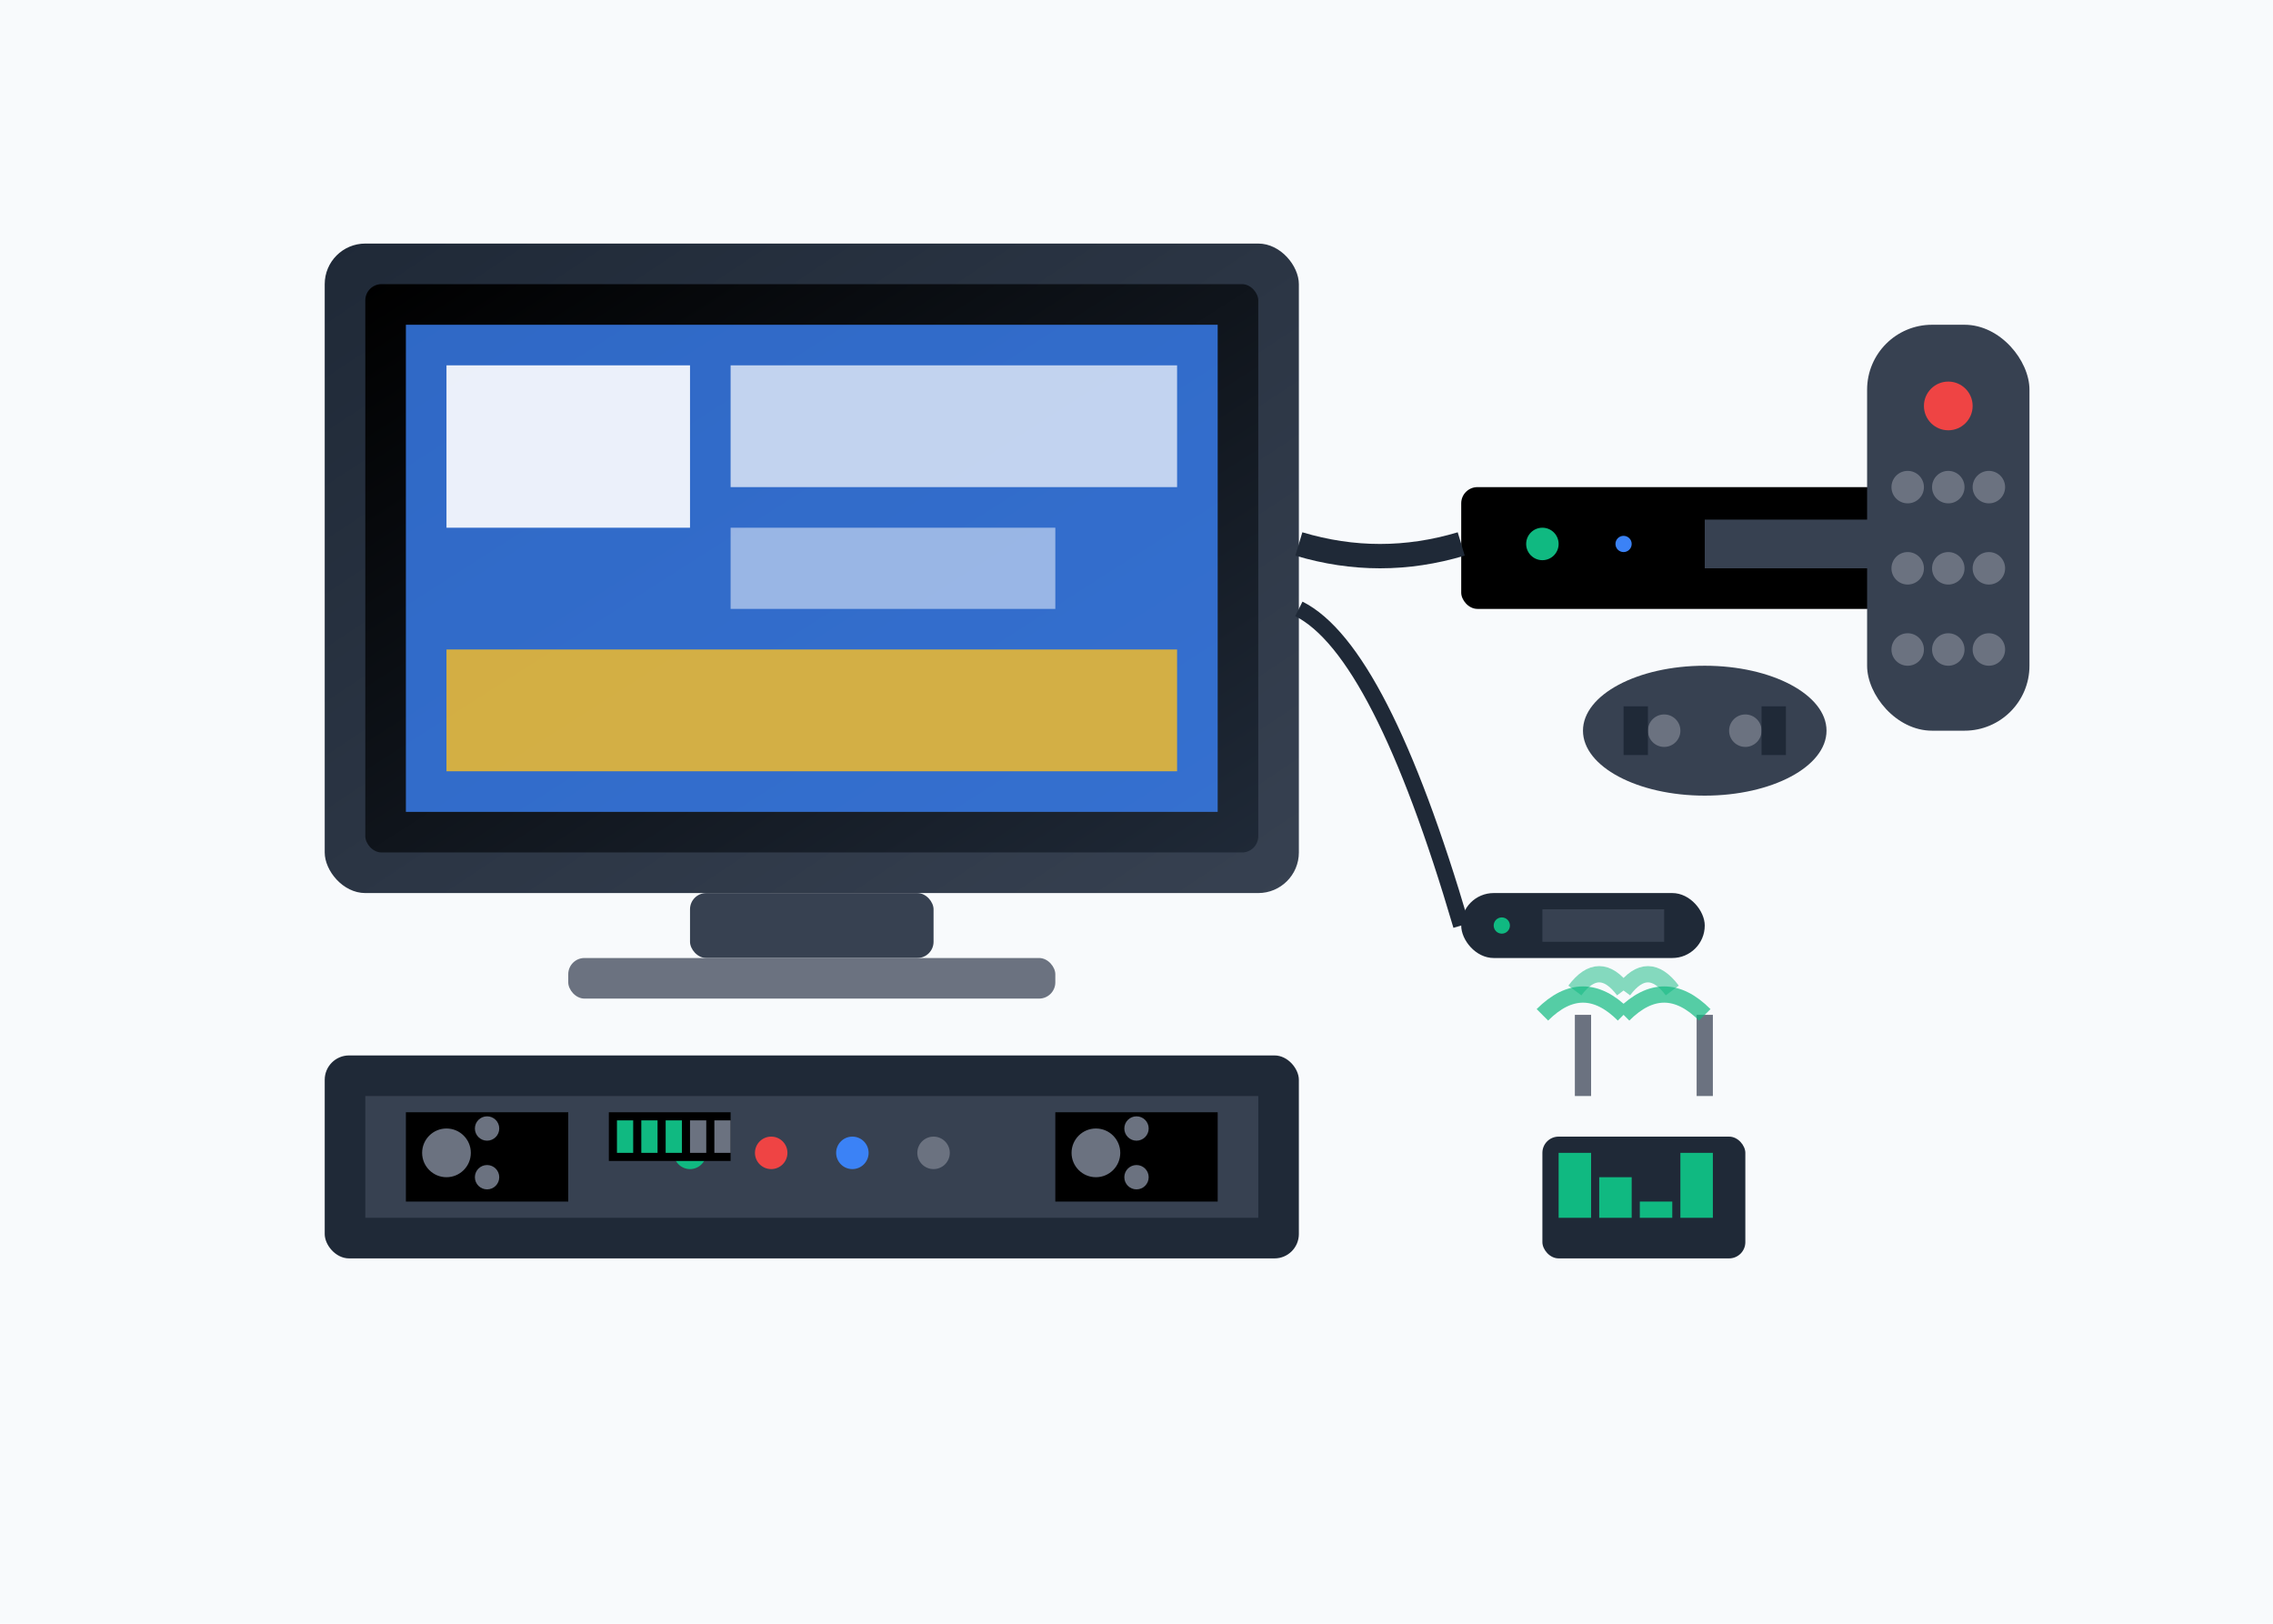
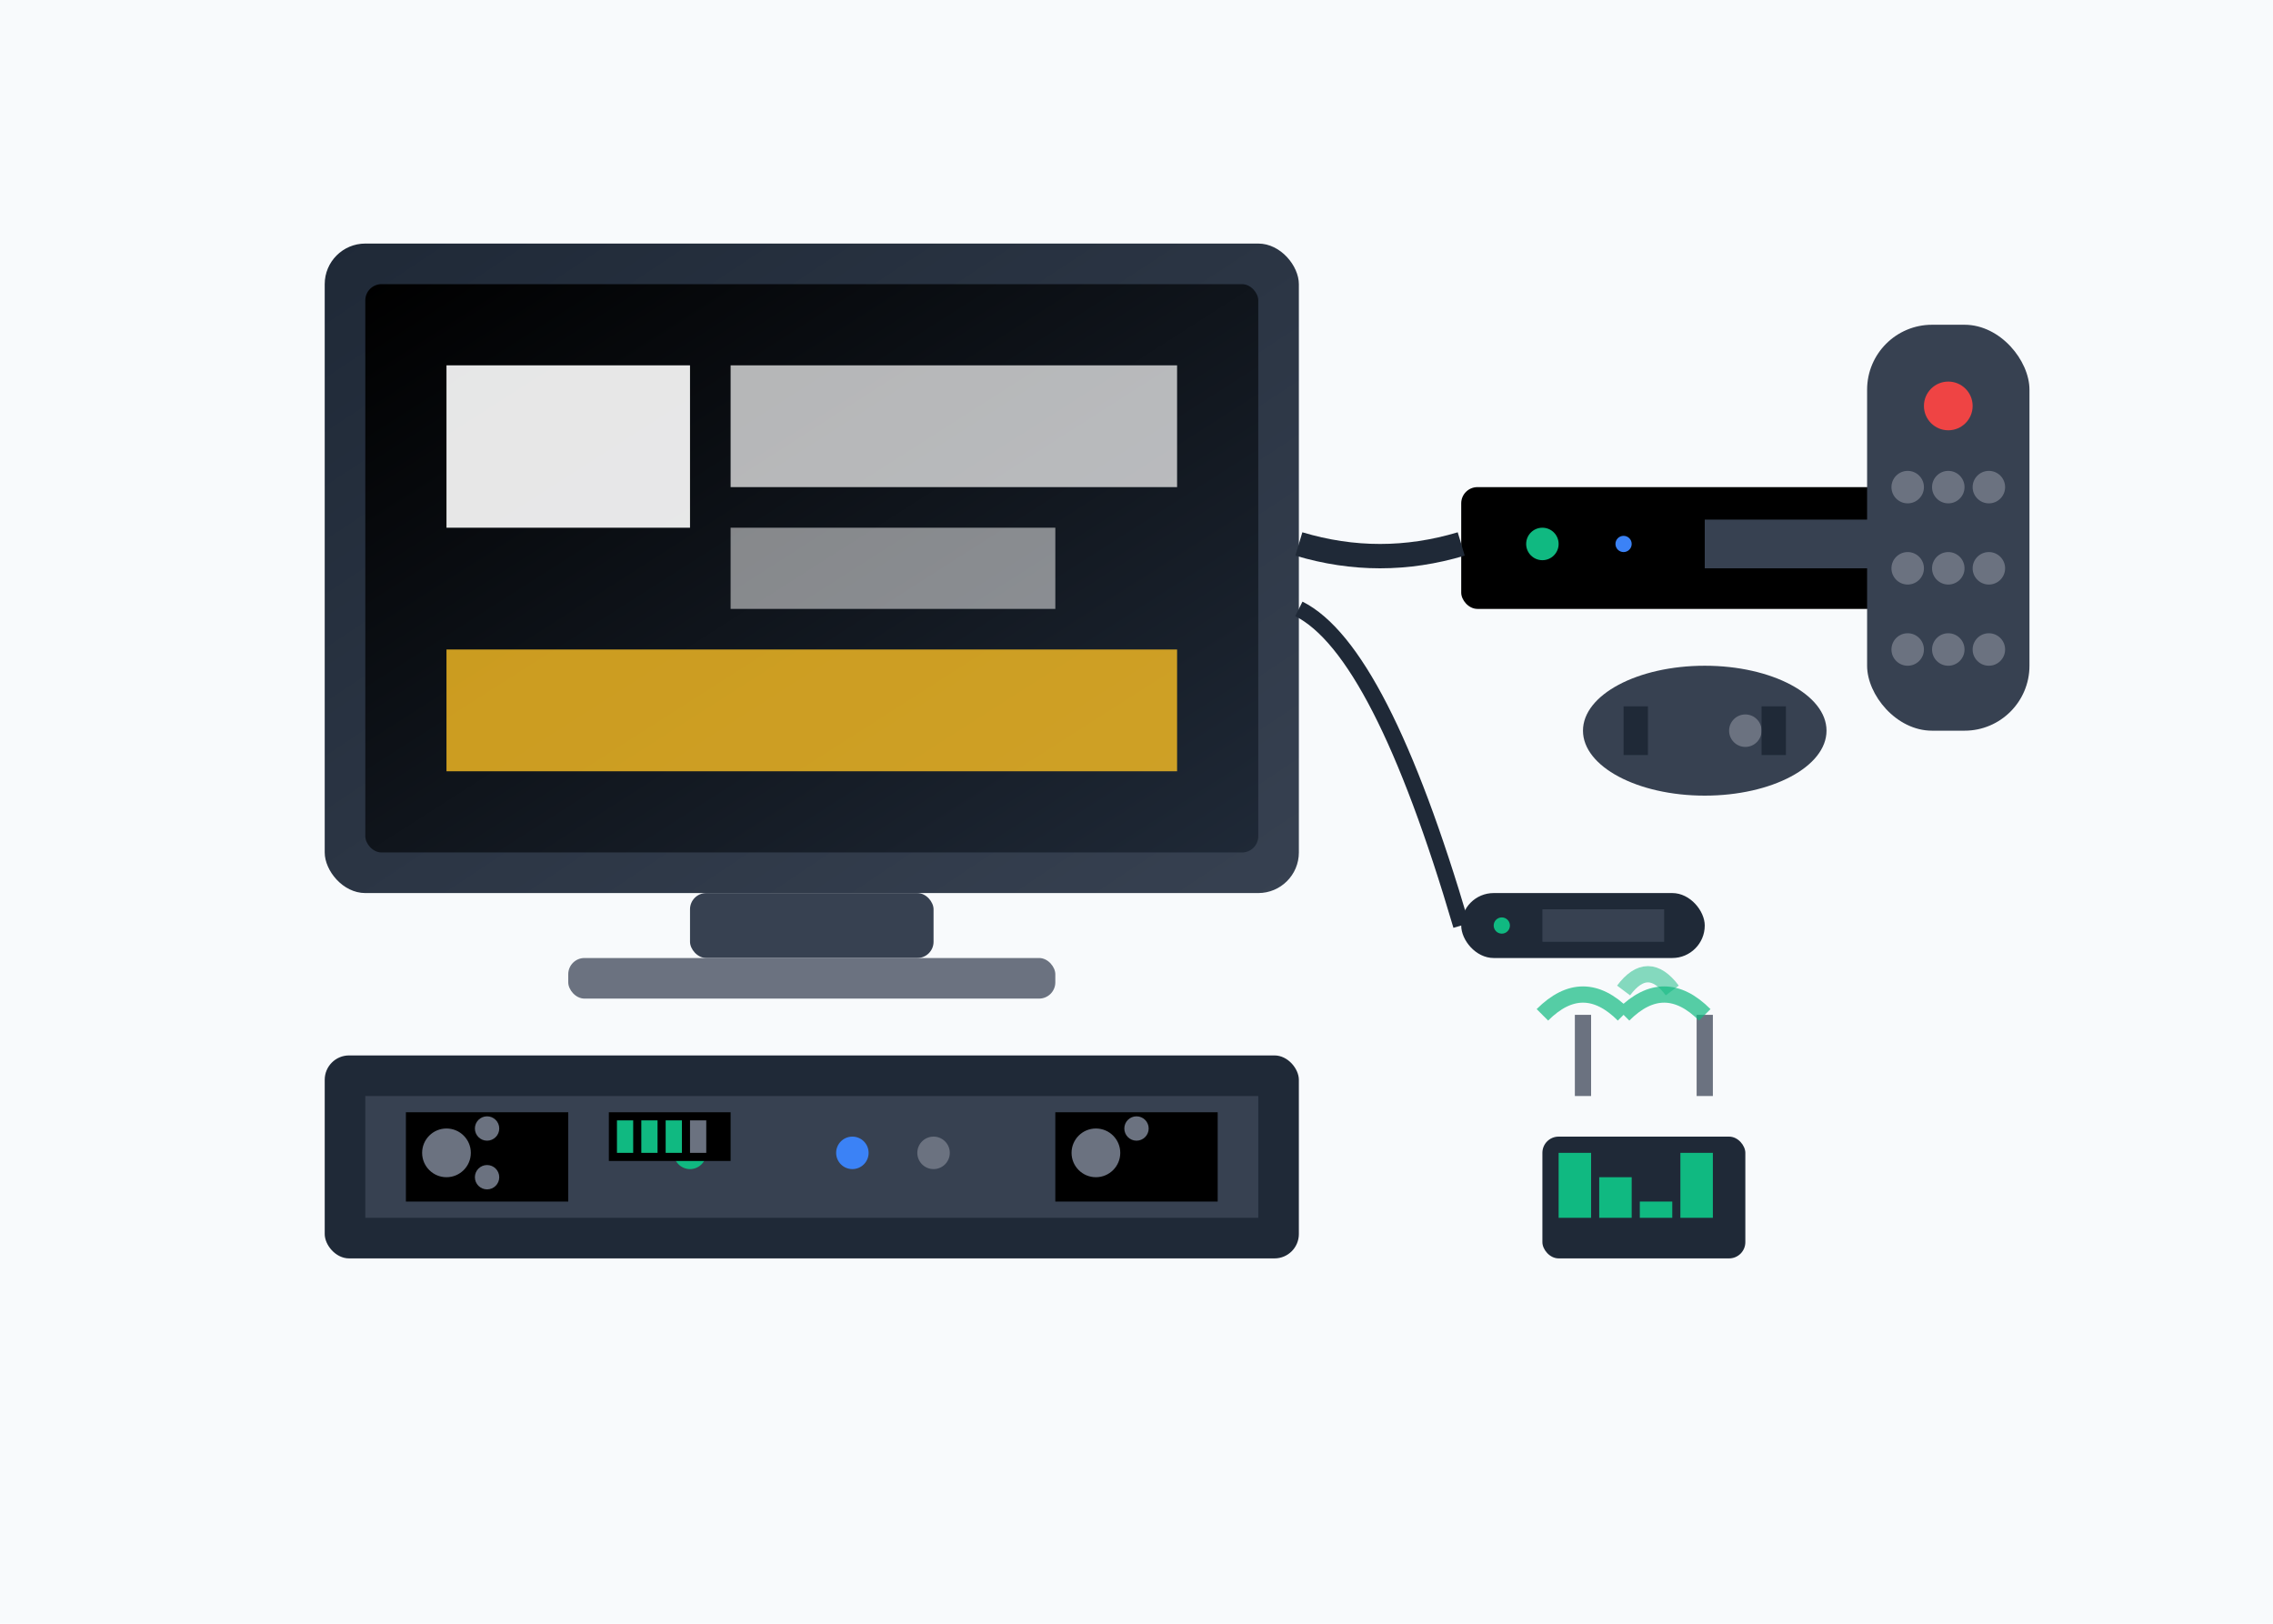
<svg xmlns="http://www.w3.org/2000/svg" width="280" height="200" viewBox="0 0 280 200">
  <defs>
    <linearGradient id="tvGradient" x1="0%" y1="0%" x2="100%" y2="100%">
      <stop offset="0%" style="stop-color:#1f2937;stop-opacity:1" />
      <stop offset="100%" style="stop-color:#374151;stop-opacity:1" />
    </linearGradient>
    <linearGradient id="screenGradient" x1="0%" y1="0%" x2="100%" y2="100%">
      <stop offset="0%" style="stop-color:#000000;stop-opacity:1" />
      <stop offset="100%" style="stop-color:#1f2937;stop-opacity:1" />
    </linearGradient>
  </defs>
  <rect width="280" height="200" fill="#f8fafc" />
  <rect x="40" y="30" width="120" height="80" rx="5" fill="url(#tvGradient)" />
  <rect x="45" y="35" width="110" height="70" rx="2" fill="url(#screenGradient)" />
-   <rect x="50" y="40" width="100" height="60" fill="#3b82f6" opacity="0.8" />
  <rect x="55" y="45" width="30" height="20" fill="#ffffff" opacity="0.9" />
  <rect x="90" y="45" width="55" height="15" fill="#ffffff" opacity="0.7" />
  <rect x="90" y="65" width="40" height="10" fill="#ffffff" opacity="0.5" />
  <rect x="55" y="80" width="90" height="15" fill="#fbbf24" opacity="0.8" />
  <rect x="85" y="110" width="30" height="8" rx="2" fill="#374151" />
  <rect x="70" y="118" width="60" height="5" rx="2" fill="#6b7280" />
  <rect x="40" y="130" width="120" height="25" rx="3" fill="#1f2937" />
  <rect x="45" y="135" width="110" height="15" fill="#374151" />
  <rect x="50" y="137" width="20" height="11" fill="#000000" />
  <circle cx="55" cy="142" r="3" fill="#6b7280" />
  <circle cx="60" cy="139" r="1.5" fill="#6b7280" />
  <circle cx="60" cy="145" r="1.5" fill="#6b7280" />
  <rect x="130" y="137" width="20" height="11" fill="#000000" />
  <circle cx="135" cy="142" r="3" fill="#6b7280" />
  <circle cx="140" cy="139" r="1.5" fill="#6b7280" />
-   <circle cx="140" cy="145" r="1.5" fill="#6b7280" />
  <circle cx="85" cy="142" r="2" fill="#10b981" />
-   <circle cx="95" cy="142" r="2" fill="#ef4444" />
  <circle cx="105" cy="142" r="2" fill="#3b82f6" />
  <circle cx="115" cy="142" r="2" fill="#6b7280" />
  <rect x="75" y="137" width="15" height="6" fill="#000000" />
  <rect x="76" y="138" width="2" height="4" fill="#10b981" />
  <rect x="79" y="138" width="2" height="4" fill="#10b981" />
  <rect x="82" y="138" width="2" height="4" fill="#10b981" />
  <rect x="85" y="138" width="2" height="4" fill="#6b7280" />
-   <rect x="88" y="138" width="2" height="4" fill="#6b7280" />
  <rect x="180" y="60" width="60" height="15" rx="2" fill="#000000" />
  <circle cx="190" cy="67" r="2" fill="#10b981" />
  <circle cx="200" cy="67" r="1" fill="#3b82f6" />
  <rect x="210" y="64" width="25" height="6" fill="#374151" />
  <ellipse cx="210" cy="90" rx="15" ry="8" fill="#374151" />
-   <circle cx="205" cy="90" r="2" fill="#6b7280" />
  <circle cx="215" cy="90" r="2" fill="#6b7280" />
  <rect x="200" y="87" width="3" height="6" fill="#1f2937" />
  <rect x="217" y="87" width="3" height="6" fill="#1f2937" />
  <rect x="180" y="110" width="30" height="8" rx="4" fill="#1f2937" />
  <circle cx="185" cy="114" r="1" fill="#10b981" />
  <rect x="190" y="112" width="15" height="4" fill="#374151" />
  <path d="M160 67 Q170 70 180 67" stroke="#1f2937" stroke-width="3" fill="none" />
  <path d="M160 75 Q170 80 180 114" stroke="#1f2937" stroke-width="2" fill="none" />
  <rect x="230" y="40" width="20" height="50" rx="8" fill="#374151" />
  <circle cx="240" cy="50" r="3" fill="#ef4444" />
  <circle cx="235" cy="60" r="2" fill="#6b7280" />
  <circle cx="240" cy="60" r="2" fill="#6b7280" />
  <circle cx="245" cy="60" r="2" fill="#6b7280" />
  <circle cx="235" cy="70" r="2" fill="#6b7280" />
  <circle cx="240" cy="70" r="2" fill="#6b7280" />
  <circle cx="245" cy="70" r="2" fill="#6b7280" />
  <circle cx="235" cy="80" r="2" fill="#6b7280" />
  <circle cx="240" cy="80" r="2" fill="#6b7280" />
  <circle cx="245" cy="80" r="2" fill="#6b7280" />
  <rect x="190" y="140" width="25" height="15" rx="2" fill="#1f2937" />
  <rect x="192" y="142" width="4" height="8" fill="#10b981" />
  <rect x="197" y="145" width="4" height="5" fill="#10b981" />
  <rect x="202" y="148" width="4" height="2" fill="#10b981" />
  <rect x="207" y="142" width="4" height="8" fill="#10b981" />
  <line x1="195" y1="135" x2="195" y2="125" stroke="#6b7280" stroke-width="2" />
  <line x1="210" y1="135" x2="210" y2="125" stroke="#6b7280" stroke-width="2" />
  <path d="M200 125 Q195 120 190 125 M200 125 Q205 120 210 125" stroke="#10b981" stroke-width="2" fill="none" opacity="0.7" />
-   <path d="M200 122 Q197 118 194 122 M200 122 Q203 118 206 122" stroke="#10b981" stroke-width="2" fill="none" opacity="0.5" />
+   <path d="M200 122 M200 122 Q203 118 206 122" stroke="#10b981" stroke-width="2" fill="none" opacity="0.5" />
</svg>